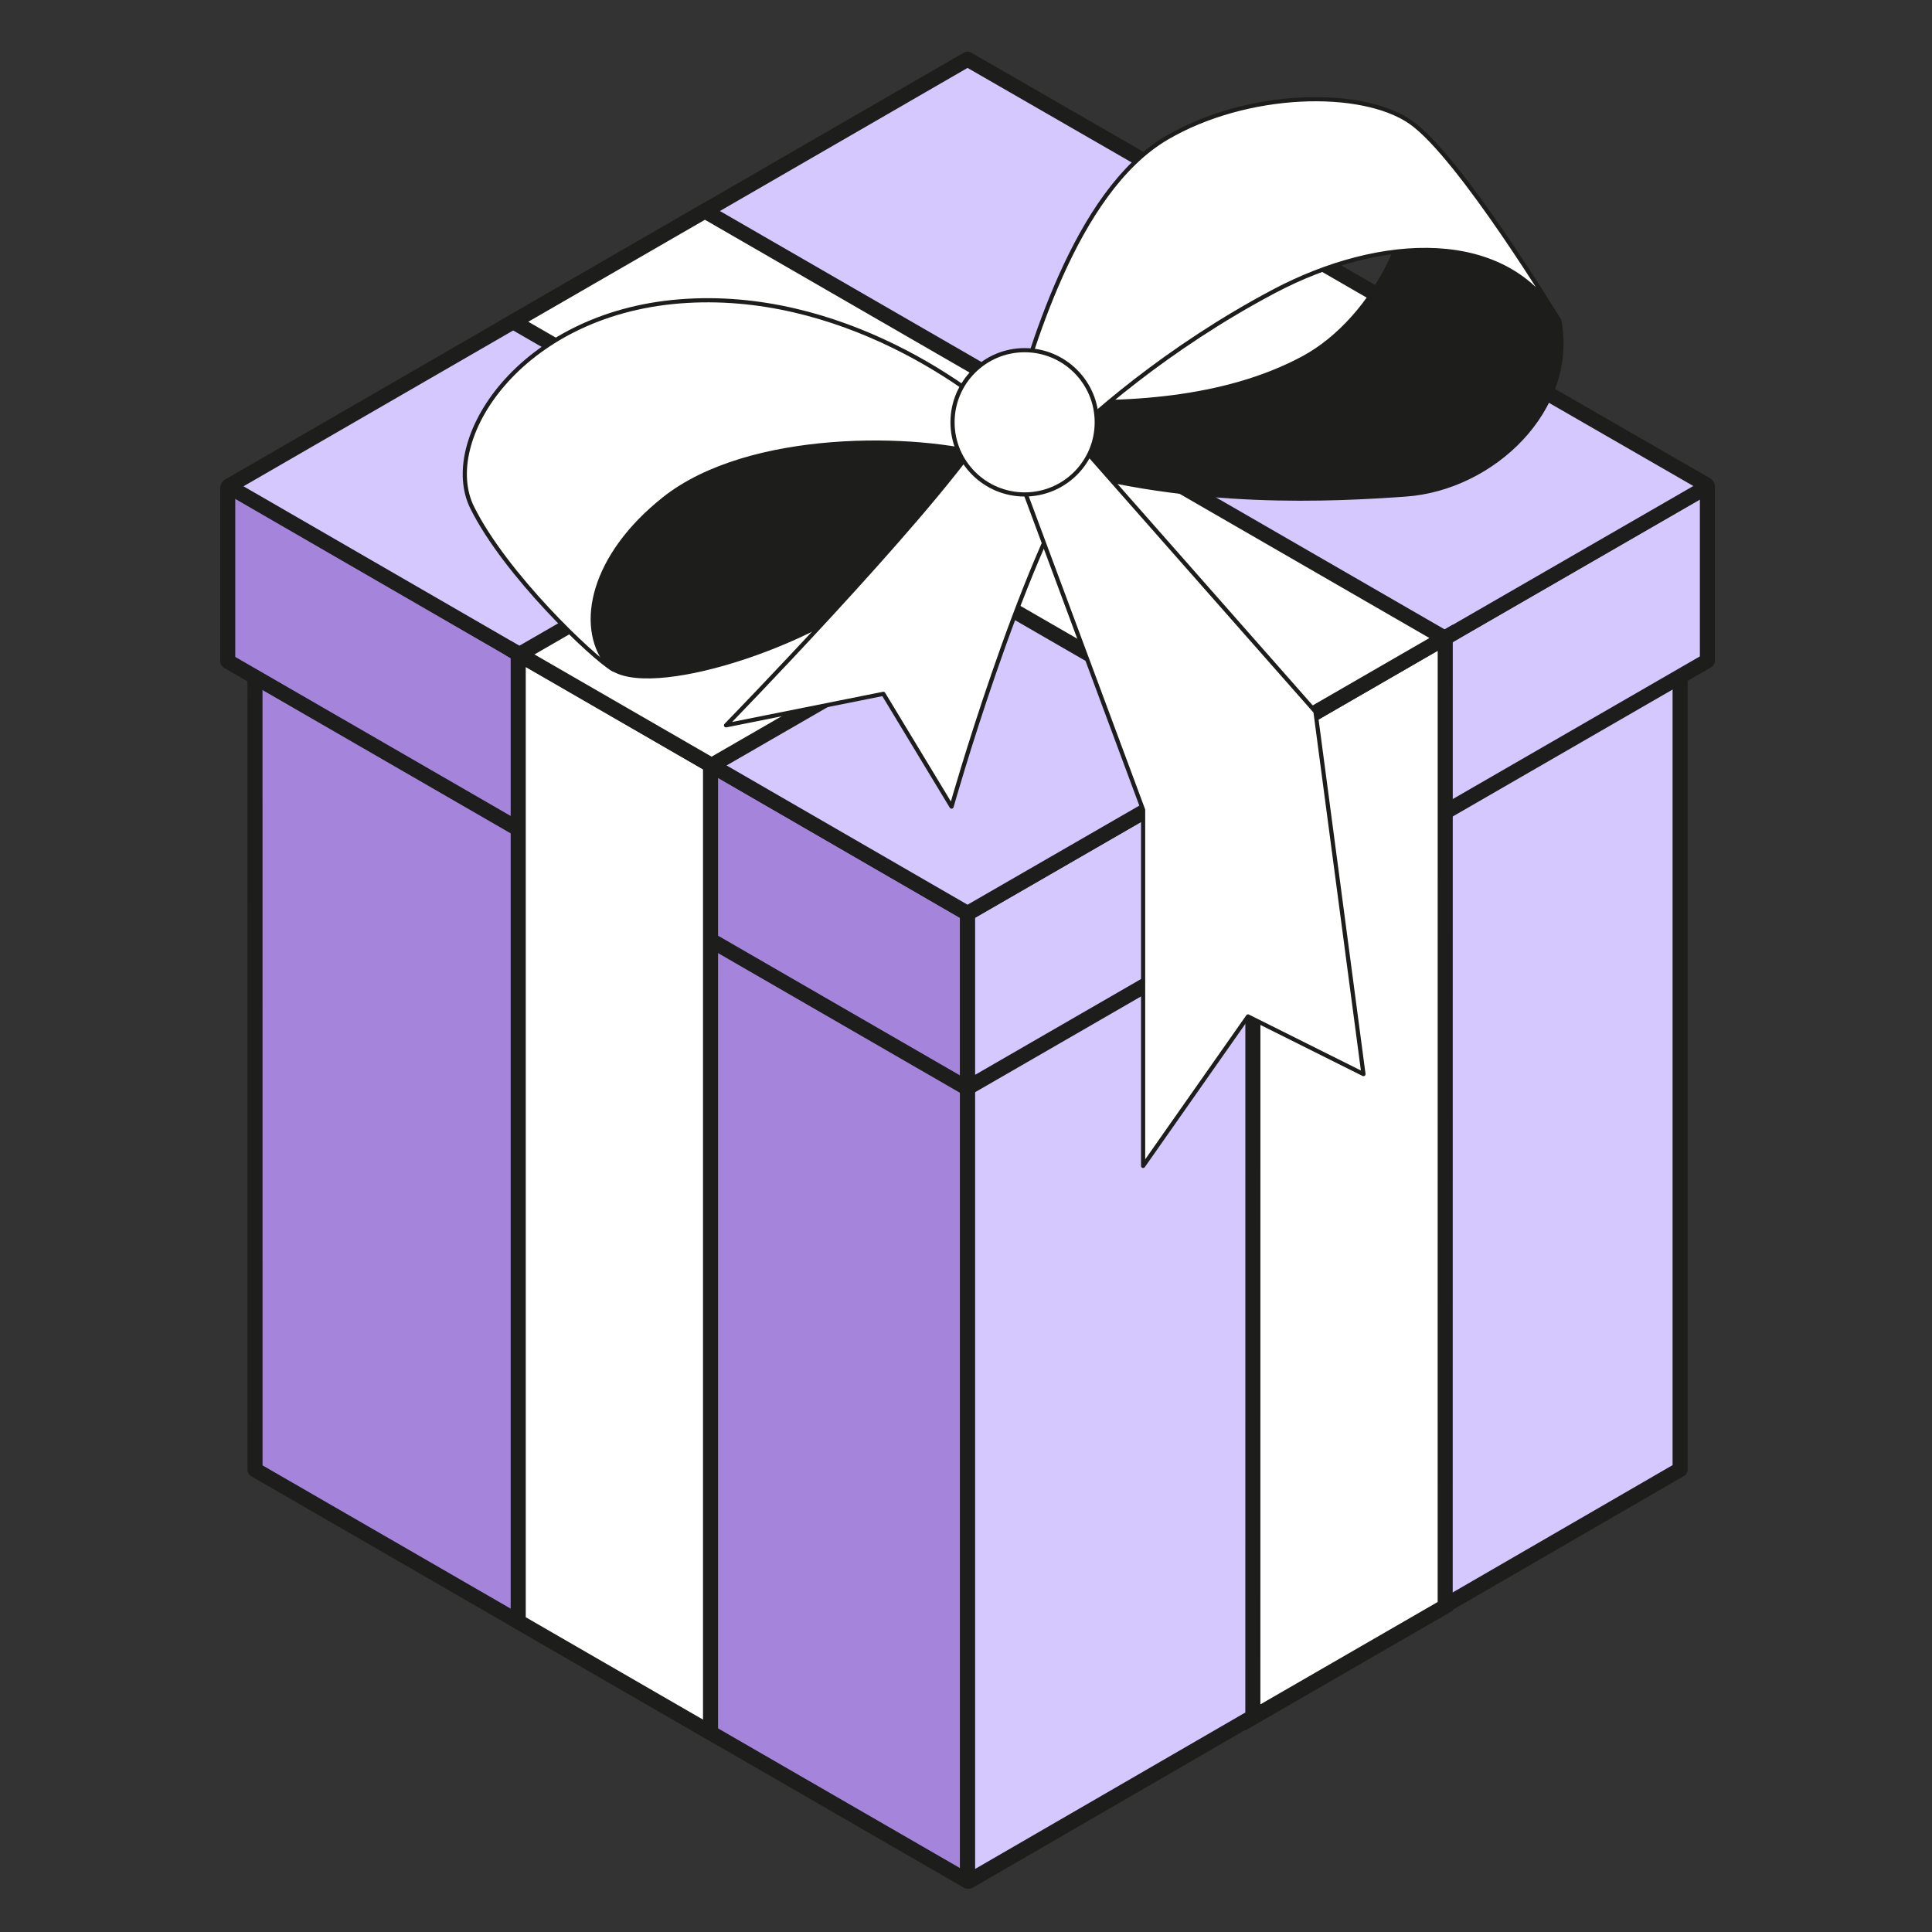
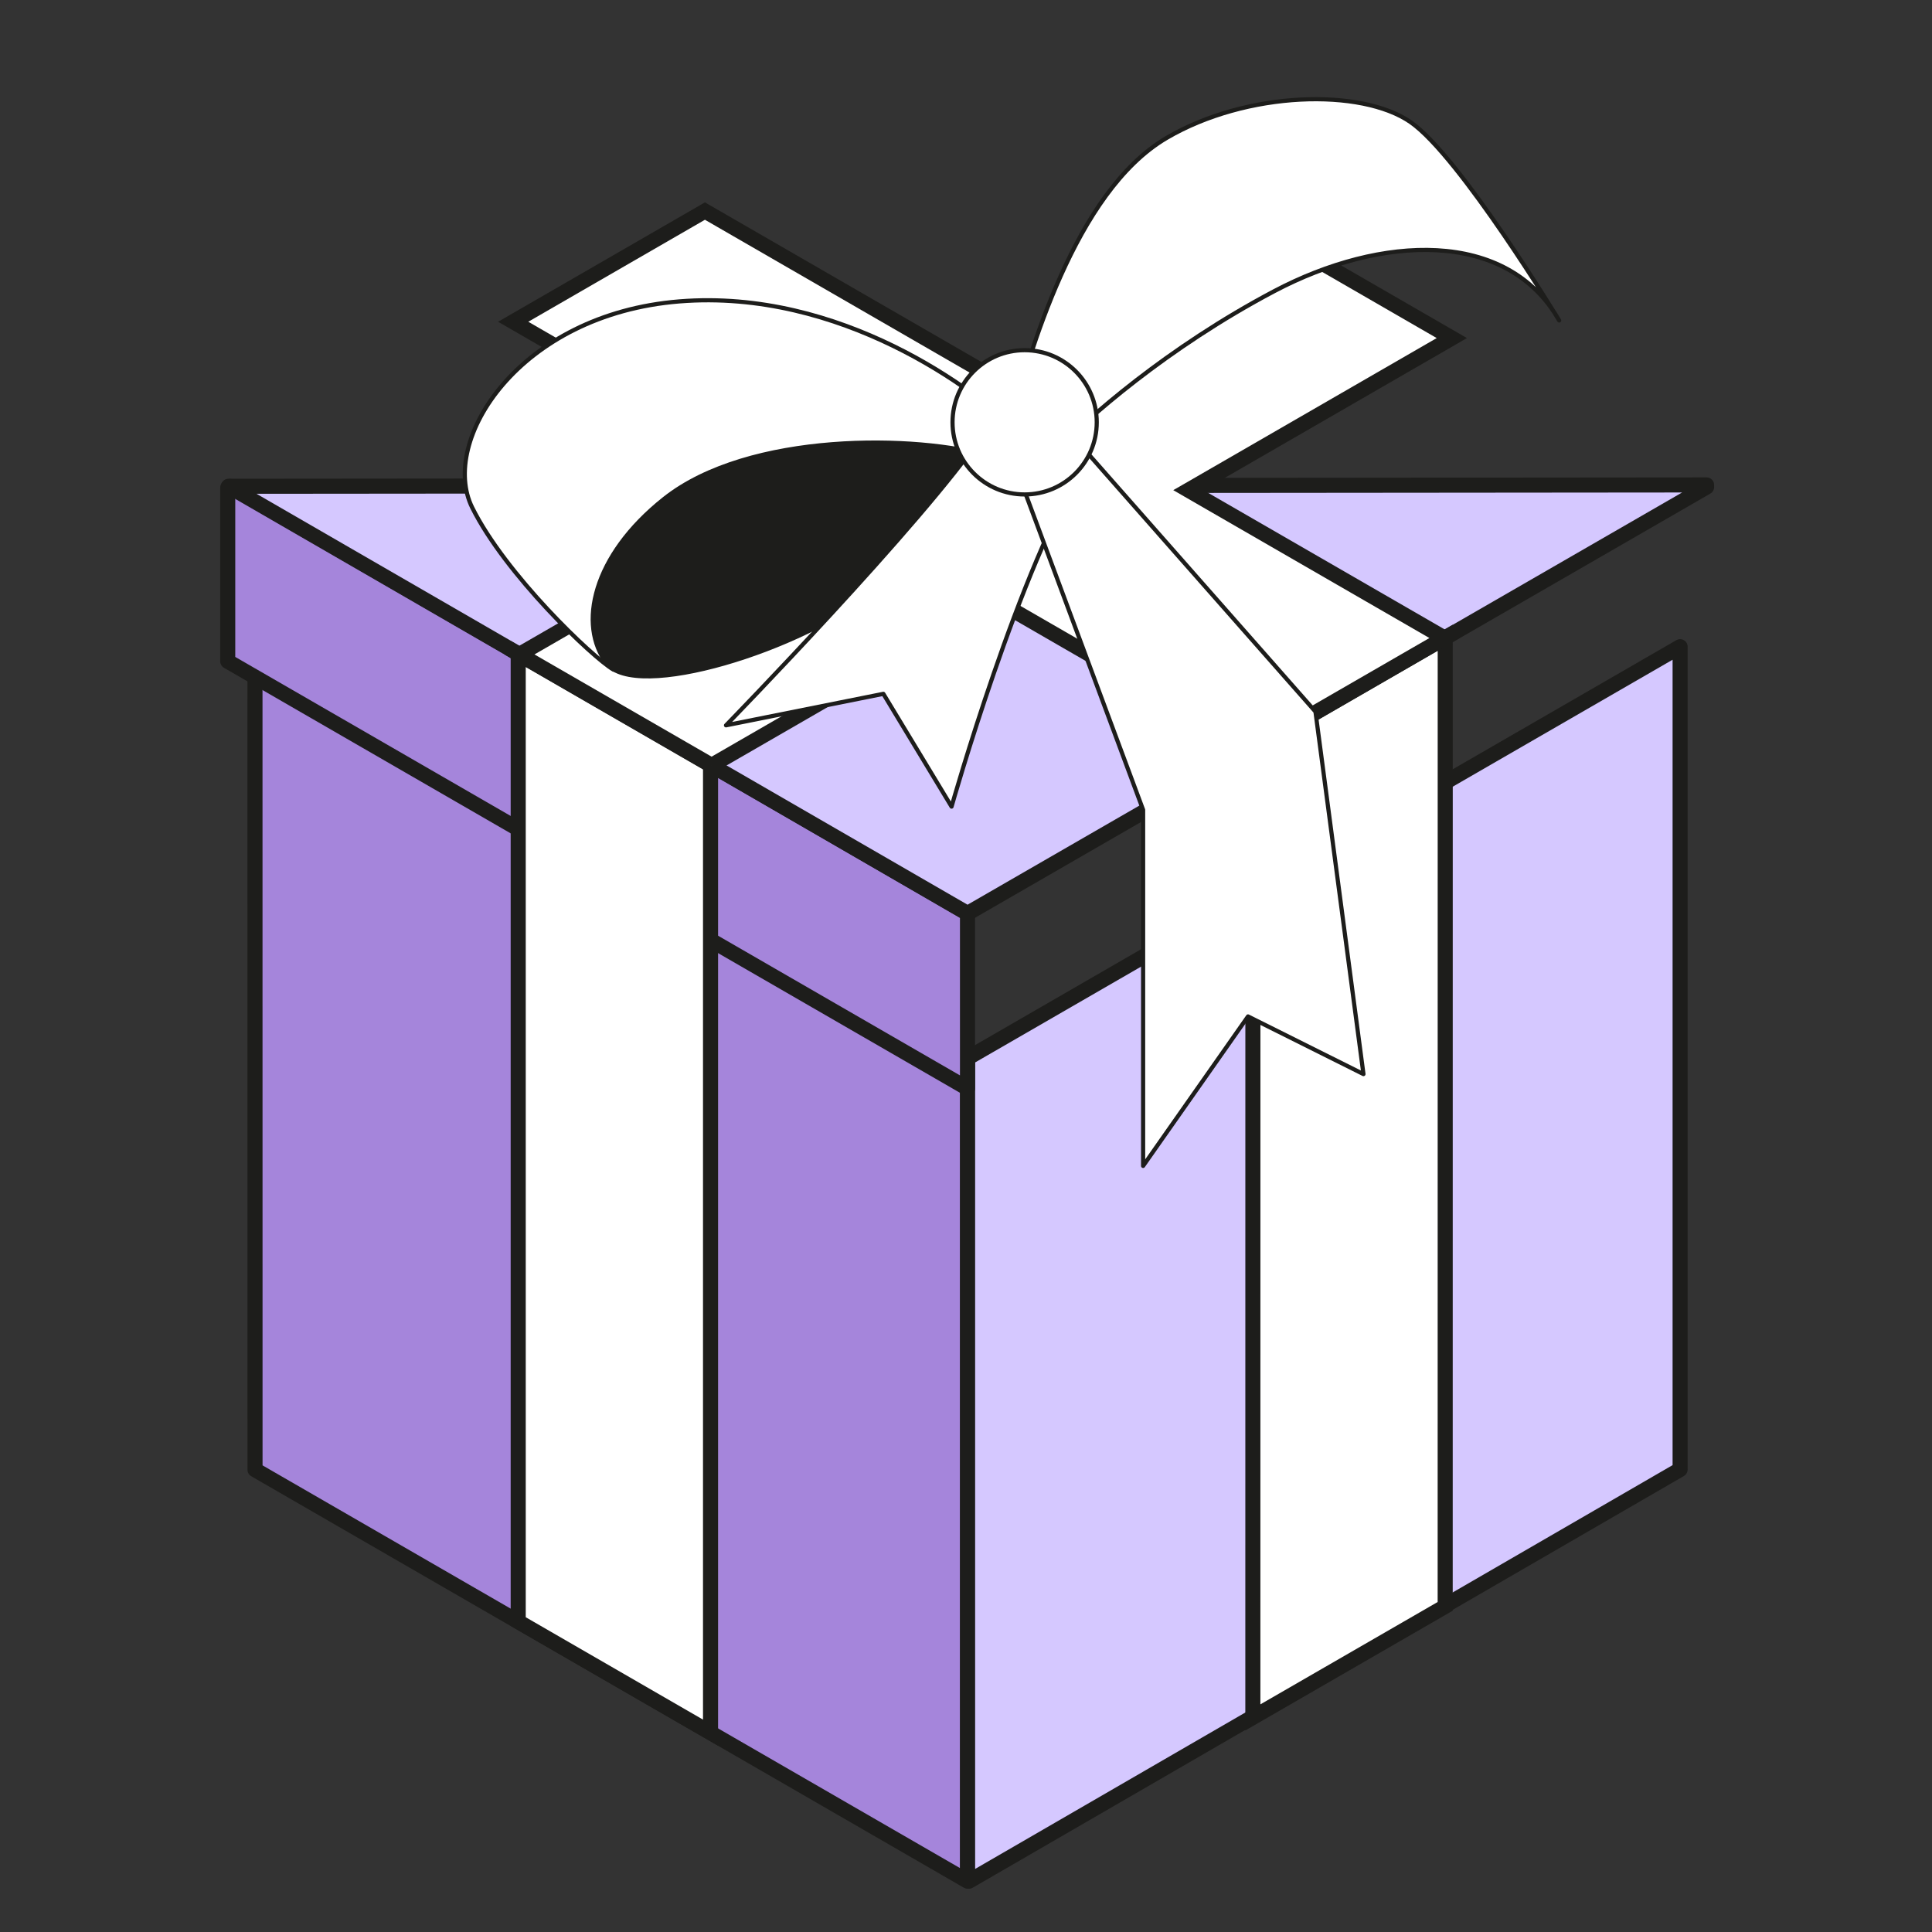
<svg xmlns="http://www.w3.org/2000/svg" width="40" height="40" viewBox="0 0 40 40" fill="none">
  <rect x="0" y="0" width="40" height="40" fill="#333333" stroke="none" />
  <g clip-path="url(#clip0_440_4584)">
    <mask id="mask0_440_4584" style="mask-type:luminance" maskUnits="userSpaceOnUse" x="0" y="0" width="40" height="40">
      <path d="M40 0H0V40H40V0Z" fill="white" />
    </mask>
    <g mask="url(#mask0_440_4584)">
      <path d="M20.032 21.912L5.279 13.395L5.28 30.429L20.032 38.947L20.032 21.912Z" fill="#A585DB" stroke="#1D1D1B" stroke-width="0.312" stroke-linejoin="round" />
      <path d="M20.033 21.907L34.785 13.389L34.785 30.424L20.062 38.948L20.033 38.928V21.907Z" fill="#D5C8FF" stroke="#1D1D1B" stroke-width="0.312" stroke-linejoin="round" />
      <path d="M4.758 10.071L20.031 18.914L20.031 22.535L4.715 13.691V10.096L4.758 10.071Z" fill="#A585DB" stroke="#1D1D1B" stroke-width="0.312" stroke-linejoin="round" />
-       <path d="M35.35 10.067L20.033 18.911L20.033 22.523L35.35 13.68L35.35 10.067Z" fill="#D5C8FF" stroke="#1D1D1B" stroke-width="0.312" stroke-linejoin="round" />
-       <path d="M4.73 10.068L20.032 1.226L35.333 10.04V10.084L20.032 18.911L4.73 10.068Z" fill="#D5C8FF" stroke="#1D1D1B" stroke-width="0.312" stroke-linejoin="round" />
+       <path d="M4.73 10.068L35.333 10.04V10.084L20.032 18.911L4.73 10.068Z" fill="#D5C8FF" stroke="#1D1D1B" stroke-width="0.312" stroke-linejoin="round" />
      <path d="M14.711 15.84L10.729 13.54L10.729 33.573L14.711 35.873L14.711 15.84Z" fill="white" stroke="#1D1D1B" stroke-width="0.312" />
      <path d="M25.94 15.503L29.922 13.204L29.921 33.258L25.939 35.557L25.94 15.503Z" fill="white" stroke="#1D1D1B" stroke-width="0.312" />
      <path fill-rule="evenodd" clip-rule="evenodd" d="M20.624 7.851L14.595 4.37L10.625 6.661L16.655 10.142L10.753 13.549L14.733 15.847L20.634 12.44L25.937 15.501L29.907 13.209L24.604 10.148L30.058 6.999L26.079 4.702L20.624 7.851Z" fill="white" />
      <path d="M14.595 4.37L14.673 4.235L14.595 4.189L14.517 4.235L14.595 4.37ZM20.624 7.851L20.546 7.986L20.624 8.031L20.702 7.986L20.624 7.851ZM10.625 6.662L10.547 6.526L10.312 6.662L10.547 6.797L10.625 6.662ZM16.655 10.143L16.733 10.278L16.967 10.143L16.733 10.007L16.655 10.143ZM10.753 13.549L10.675 13.414L10.441 13.549L10.675 13.685L10.753 13.549ZM14.733 15.847L14.655 15.982L14.733 16.027L14.811 15.982L14.733 15.847ZM20.634 12.44L20.712 12.305L20.634 12.259L20.556 12.305L20.634 12.44ZM25.937 15.501L25.859 15.637L25.937 15.682L26.015 15.637L25.937 15.501ZM29.907 13.21L29.985 13.345L30.219 13.21L29.985 13.074L29.907 13.21ZM24.604 10.148L24.526 10.013L24.291 10.148L24.526 10.284L24.604 10.148ZM30.058 6.999L30.137 7.135L30.371 6.999L30.137 6.864L30.058 6.999ZM26.079 4.702L26.157 4.566L26.079 4.521L26.001 4.566L26.079 4.702ZM14.517 4.505L20.546 7.986L20.702 7.715L14.673 4.235L14.517 4.505ZM10.703 6.797L14.673 4.505L14.517 4.235L10.547 6.526L10.703 6.797ZM16.733 10.007L10.703 6.526L10.547 6.797L16.576 10.278L16.733 10.007ZM10.831 13.685L16.733 10.278L16.576 10.007L10.675 13.414L10.831 13.685ZM14.811 15.711L10.831 13.414L10.675 13.685L14.655 15.982L14.811 15.711ZM20.556 12.305L14.655 15.711L14.811 15.982L20.712 12.575L20.556 12.305ZM26.015 15.366L20.712 12.305L20.556 12.575L25.859 15.637L26.015 15.366ZM29.829 13.074L25.859 15.366L26.015 15.637L29.985 13.345L29.829 13.074ZM24.526 10.284L29.829 13.345L29.985 13.074L24.682 10.013L24.526 10.284ZM29.98 6.864L24.526 10.013L24.682 10.284L30.137 7.135L29.98 6.864ZM26.001 4.837L29.98 7.135L30.137 6.864L26.157 4.566L26.001 4.837ZM20.702 7.986L26.157 4.837L26.001 4.566L20.546 7.715L20.702 7.986Z" fill="#1D1D1B" />
-       <path d="M29.096 10.239C30.918 10.113 32.624 8.461 32.285 6.643C31.763 5.811 28.724 1.813 29.096 2.963C29.563 4.4 28.501 6.598 26.979 7.416C25.35 8.291 23.247 8.404 21.439 8.291L21.766 9.642C24.698 10.511 27.639 10.341 29.096 10.239Z" fill="#1D1D1B" stroke="#1D1D1B" stroke-width="0.086" stroke-linejoin="round" />
      <path d="M20.896 8.828L20.904 8.801C21.325 7.296 22.256 3.969 24.155 2.855C25.812 1.883 28.185 1.822 29.205 2.529C30.082 3.138 31.727 5.74 32.169 6.453C32.208 6.512 32.245 6.572 32.281 6.635C32.281 6.635 32.241 6.569 32.169 6.453C31.032 4.744 28.516 4.9 26.38 6.029C24.171 7.196 22.502 8.659 21.765 9.425L20.896 8.828Z" fill="white" />
      <path d="M20.896 8.828C21.314 7.336 22.244 3.976 24.155 2.855C25.812 1.883 28.185 1.822 29.205 2.529C30.224 3.237 32.281 6.635 32.281 6.635C31.205 4.734 28.589 4.862 26.38 6.029C24.171 7.196 22.502 8.659 21.765 9.425L20.896 8.828Z" stroke="#1D1D1B" stroke-width="0.086" stroke-linejoin="round" />
      <path d="M14.066 6.24C17.395 5.972 20.214 8.068 21.101 8.961C21.101 8.961 13.122 14.111 12.693 13.859C12.264 13.608 10.463 11.892 9.777 10.51C9.09 9.129 10.737 6.508 14.066 6.24Z" fill="white" stroke="#1D1D1B" stroke-width="0.086" stroke-linejoin="round" />
      <path d="M13.75 10.329C15.509 8.931 19.009 9.001 20.512 9.453C20.228 9.847 19.364 11.204 18.13 12.212C16.599 13.462 13.154 14.52 12.559 13.732C11.964 12.944 12.261 11.511 13.75 10.329Z" fill="#1D1D1B" stroke="#1D1D1B" stroke-width="0.086" stroke-linejoin="round" />
      <path d="M19.701 16.7C19.701 16.7 21.113 11.704 22.471 9.586C22.145 8.392 21.439 8.283 20.353 8.989C19.104 10.835 15.031 15.017 15.031 15.017L18.289 14.365L19.701 16.7Z" fill="white" stroke="#1D1D1B" stroke-width="0.086" stroke-linejoin="round" />
      <path d="M23.667 16.767L21.088 9.831L22.554 9.423L27.235 14.734L28.229 22.238L25.839 21.044L23.667 24.139V16.767Z" fill="white" stroke="#1D1D1B" stroke-width="0.086" stroke-linejoin="round" />
      <path d="M21.214 10.237C22.039 10.237 22.707 9.568 22.707 8.743C22.707 7.919 22.039 7.25 21.214 7.25C20.389 7.25 19.721 7.919 19.721 8.743C19.721 9.568 20.389 10.237 21.214 10.237Z" fill="white" stroke="#1D1D1B" stroke-width="0.086" />
    </g>
  </g>
  <defs>
    <clipPath id="clip0_440_4584">
      <rect width="40" height="40" fill="white" />
    </clipPath>
  </defs>
</svg>